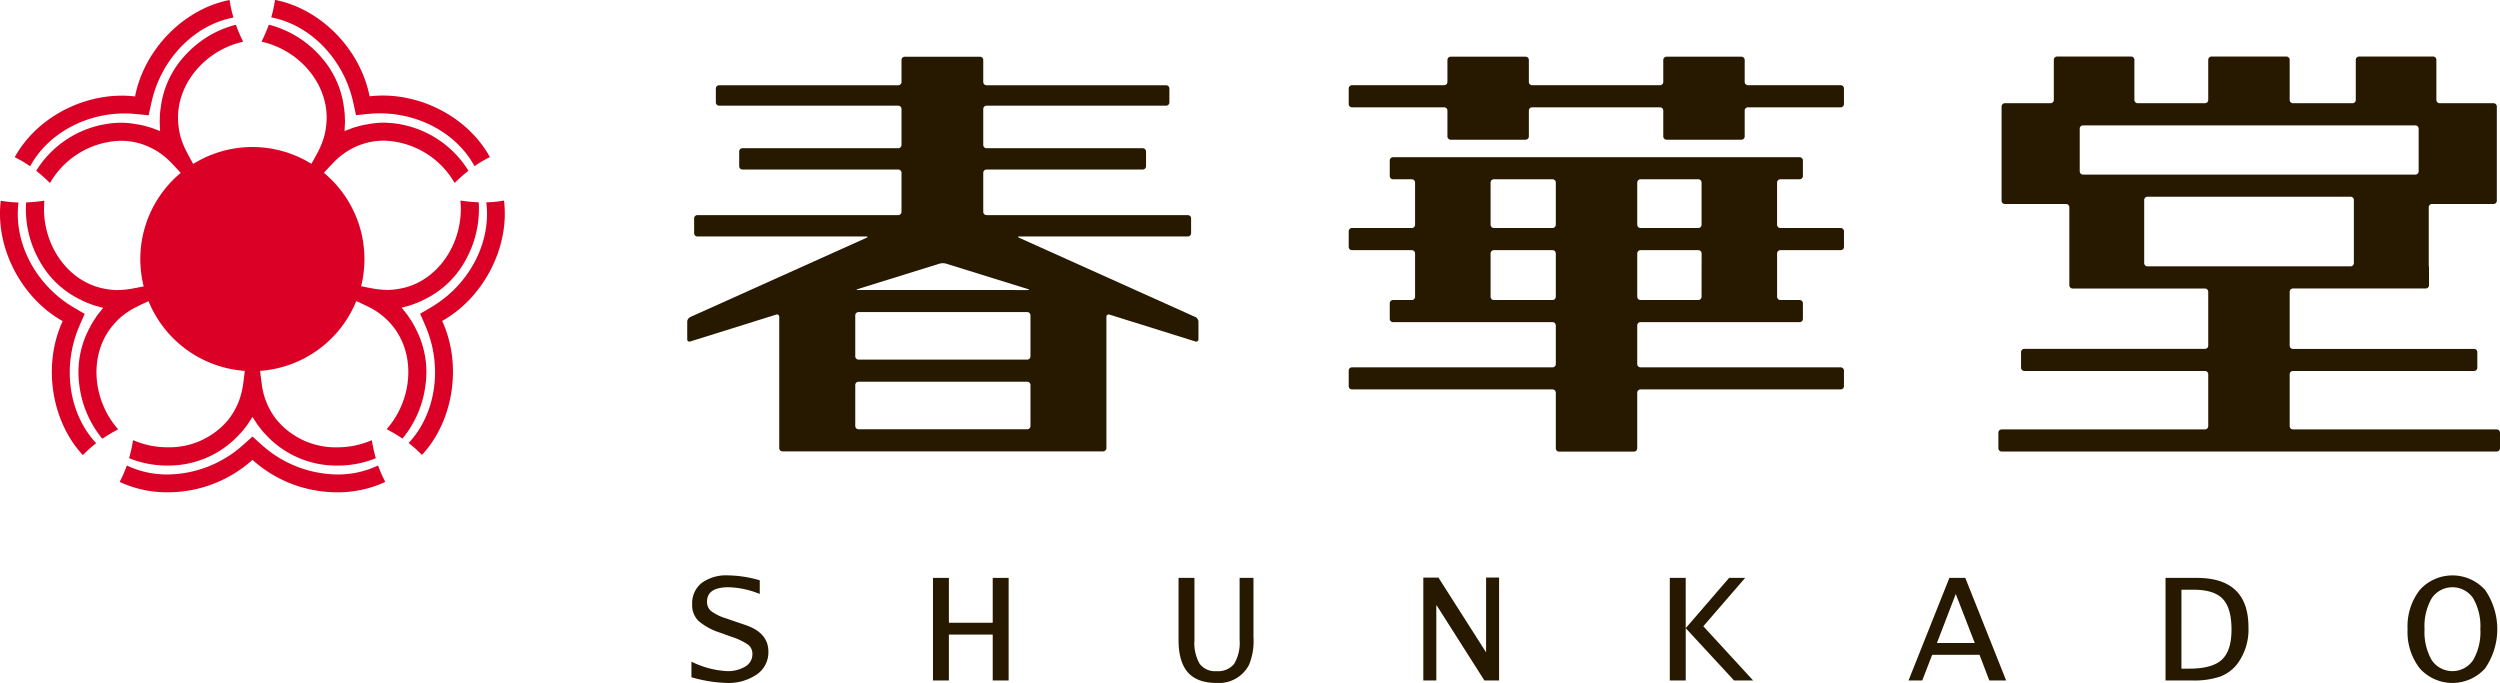
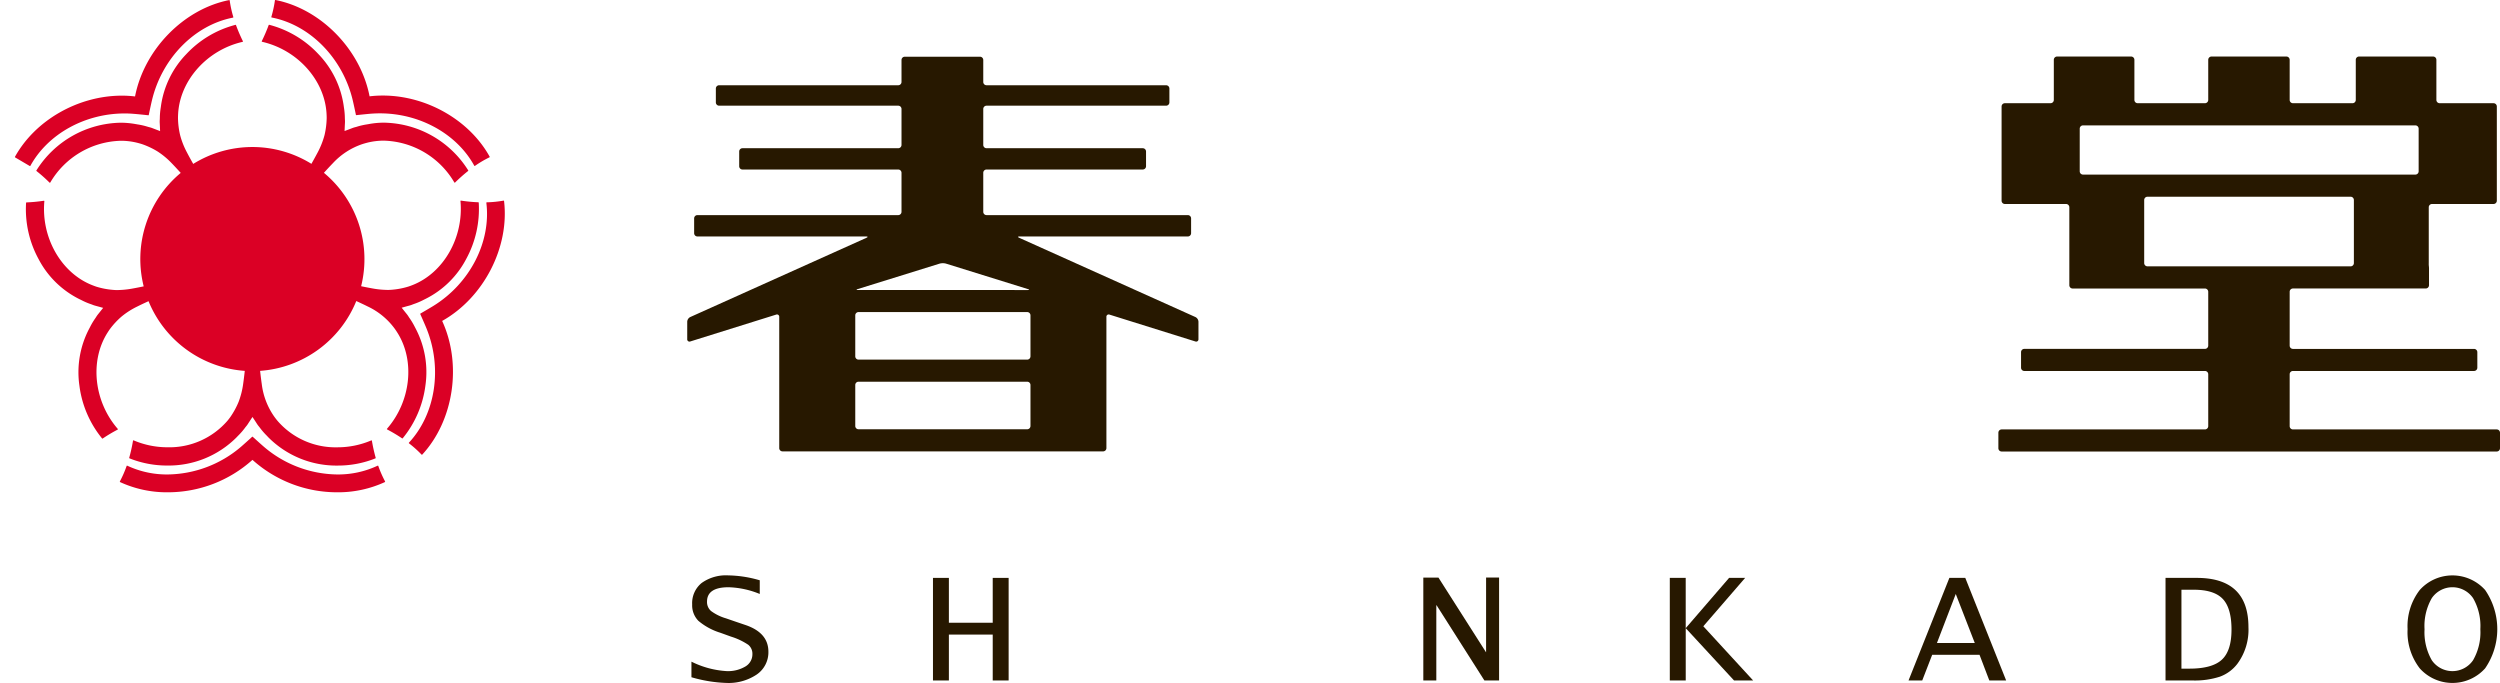
<svg xmlns="http://www.w3.org/2000/svg" width="166.28mm" height="45.424mm" viewBox="0 0 471.345 128.761">
  <g id="レイヤー_2" data-name="レイヤー 2">
    <g id="レイヤー_1-2" data-name="レイヤー 1">
      <g>
        <path d="M143.243,109.407v2.579a16.663,16.663,0,0,0-5.876-1.268q-4.064,0-4.066,2.713a2.239,2.239,0,0,0,.762,1.771,8.937,8.937,0,0,0,2.815,1.38l1.92.662,1.826.619q4.248,1.475,4.249,5a5.073,5.073,0,0,1-2.17,4.288,9.538,9.538,0,0,1-5.808,1.606,26.419,26.419,0,0,1-6.532-1.072v-2.938a17.1,17.1,0,0,0,6.624,1.781,6.389,6.389,0,0,0,3.546-.869,2.663,2.663,0,0,0,1.324-2.329,2.17,2.17,0,0,0-.784-1.764,12.238,12.238,0,0,0-3.235-1.535l-2.01-.727a11.791,11.791,0,0,1-4.162-2.26,4.171,4.171,0,0,1-1.165-3.09,4.882,4.882,0,0,1,1.787-4.039,7.868,7.868,0,0,1,5.032-1.433A22.231,22.231,0,0,1,143.243,109.407Z" fill="#271800" />
        <path d="M175.9,128.294v-19.34h3v8.456h8.266v-8.456h3v19.34h-3v-8.652H178.9v8.652Z" fill="#271800" />
-         <path d="M222.2,108.954h3V120.7a7.828,7.828,0,0,0,.982,4.454,3.629,3.629,0,0,0,3.173,1.382,3.876,3.876,0,0,0,3.336-1.382,7.763,7.763,0,0,0,1.021-4.53V108.954h2.617v11.231a11.543,11.543,0,0,1-.866,5.214,6.389,6.389,0,0,1-6.075,3.362q-3.671,0-5.428-1.99t-1.759-6.119Z" fill="#271800" />
        <path d="M268.349,128.294v-19.4H271.2l8.953,14.054h.031V108.893h2.45v19.4h-2.769l-9.014-14.182H270.8v14.182Z" fill="#271800" />
        <path d="M314.821,128.294v-19.34h3v9.481L326,108.954h3.026l-7.886,9.119,9.393,10.221h-3.6l-9.109-9.859v9.859Z" fill="#271800" />
        <path d="M359.831,128.294l7.7-19.34h3l7.705,19.34H375.06l-1.844-4.84H364.29l-1.874,4.84Zm5.357-7.069h7.131l-3.584-9.239Z" fill="#271800" />
        <path d="M408.284,128.294v-19.34h5.891q9.743,0,9.743,9.288a10.8,10.8,0,0,1-2.118,6.947,7.322,7.322,0,0,1-3.263,2.388,15.284,15.284,0,0,1-5.17.717Zm3-2.23h1.508q4.293,0,6.112-1.688t1.82-5.667q0-4.04-1.644-5.782t-5.481-1.74h-2.315Z" fill="#271800" />
        <path d="M453.92,118.617a11.163,11.163,0,0,1,2.294-7.38,8.279,8.279,0,0,1,12.326,0,13.044,13.044,0,0,1,0,14.773,8.279,8.279,0,0,1-12.326,0A11.175,11.175,0,0,1,453.92,118.617Zm3.2,0a10.581,10.581,0,0,0,1.364,5.857,4.711,4.711,0,0,0,7.786,0,10.545,10.545,0,0,0,1.369-5.857,10.5,10.5,0,0,0-1.369-5.842,4.712,4.712,0,0,0-7.786,0A10.539,10.539,0,0,0,457.116,118.617Z" fill="#271800" />
      </g>
      <g>
        <path d="M223.95,44.584a.619.619,0,0,0,.617-.618V41.173a.618.618,0,0,0-.617-.617H186a.62.62,0,0,1-.618-.618V32.579a.62.62,0,0,1,.618-.618h29.454a.619.619,0,0,0,.618-.617V28.563a.619.619,0,0,0-.618-.617H186a.62.62,0,0,1-.618-.618V20.545a.62.62,0,0,1,.618-.618h33.857a.62.62,0,0,0,.618-.618V16.691a.62.62,0,0,0-.618-.618H186a.62.62,0,0,1-.618-.618V11.309a.619.619,0,0,0-.617-.617H170.587a.619.619,0,0,0-.618.617v4.146a.619.619,0,0,1-.617.618H135.583a.62.62,0,0,0-.618.618v2.618a.62.62,0,0,0,.618.618h33.769a.619.619,0,0,1,.617.618v6.783a.619.619,0,0,1-.617.618H139.984a.619.619,0,0,0-.617.617v2.781a.619.619,0,0,0,.617.617h29.368a.619.619,0,0,1,.617.618v7.359a.619.619,0,0,1-.617.618H131.49a.619.619,0,0,0-.618.617v2.793a.62.62,0,0,0,.618.618H163.3c.34,0,.364.114.054.253L130.131,59.779a1.04,1.04,0,0,0-.563.871v3.292a.428.428,0,0,0,.589.433l16.17-5.057a.428.428,0,0,1,.589.433V84.485a.62.62,0,0,0,.618.618h60.448a.62.62,0,0,0,.618-.618V59.751a.428.428,0,0,1,.589-.433l16.176,5.058a.429.429,0,0,0,.59-.434V60.65a1.041,1.041,0,0,0-.564-.871L192.163,44.837c-.31-.139-.286-.253.054-.253Zm-62.7,14.87a.619.619,0,0,1,.617-.618h31.8a.619.619,0,0,1,.617.618v7.73a.619.619,0,0,1-.617.618h-31.8a.619.619,0,0,1-.617-.618Zm.508-4.776c-.339,0-.352-.083-.027-.183L177.168,49.7a2.332,2.332,0,0,1,1.179,0L193.79,54.5c.324.1.312.183-.028.183Zm.109,26.256a.619.619,0,0,1-.617-.618V72.584a.619.619,0,0,1,.617-.618h31.8a.619.619,0,0,1,.617.618v7.732a.619.619,0,0,1-.617.618Z" fill="#271800" />
-         <path d="M335.046,34.417a.62.62,0,0,1,.618-.617H339.3a.62.62,0,0,0,.618-.618V30.259a.62.62,0,0,0-.618-.618H262.638a.62.62,0,0,0-.618.618v2.923a.62.62,0,0,0,.618.618h3.539a.619.619,0,0,1,.617.617v7.954a.619.619,0,0,1-.617.617H254.9a.619.619,0,0,0-.617.618v2.941a.619.619,0,0,0,.617.618h11.277a.619.619,0,0,1,.617.618v8.164a.619.619,0,0,1-.617.618h-3.539a.62.62,0,0,0-.618.618v2.934a.62.62,0,0,0,.618.618h30.073a.619.619,0,0,1,.618.617v7.289a.619.619,0,0,1-.618.617H254.9a.619.619,0,0,0-.617.618V72.8a.619.619,0,0,0,.617.618h37.811a.619.619,0,0,1,.618.617V84.531a.619.619,0,0,0,.618.617H308.06a.619.619,0,0,0,.618-.617V74.038a.619.619,0,0,1,.617-.617h37.744a.62.62,0,0,0,.617-.618V69.876a.62.62,0,0,0-.617-.618H309.3a.619.619,0,0,1-.617-.617V61.352a.619.619,0,0,1,.617-.617h30a.62.62,0,0,0,.618-.618V57.183a.62.62,0,0,0-.618-.618h-3.633a.62.62,0,0,1-.618-.618V47.783a.62.62,0,0,1,.618-.618h11.375a.62.62,0,0,0,.617-.618V43.606a.62.62,0,0,0-.617-.618H335.664a.62.62,0,0,1-.618-.617ZM320.192,33.8a.619.619,0,0,1,.617.617v7.954a.619.619,0,0,1-.617.617H309.3a.619.619,0,0,1-.617-.617V34.417a.619.619,0,0,1,.617-.617Zm-39.159.617a.619.619,0,0,1,.618-.617h11.06a.619.619,0,0,1,.618.617v7.954a.619.619,0,0,1-.618.617h-11.06a.619.619,0,0,1-.618-.617Zm.618,22.148a.62.62,0,0,1-.618-.618V47.783a.62.62,0,0,1,.618-.618h11.06a.62.62,0,0,1,.618.618v8.164a.62.62,0,0,1-.618.618Zm39.158-.618a.619.619,0,0,1-.617.618H309.3a.619.619,0,0,1-.617-.618V47.783a.619.619,0,0,1,.617-.618h10.9a.619.619,0,0,1,.617.618Z" fill="#271800" />
-         <path d="M328.94,11.308a.619.619,0,0,0-.617-.618H314.208a.62.62,0,0,0-.618.618v4.14a.62.62,0,0,1-.618.618H288.865a.62.62,0,0,1-.618-.618v-4.14a.62.62,0,0,0-.618-.618H273.513a.62.62,0,0,0-.618.618v4.14a.62.62,0,0,1-.618.618H254.9a.619.619,0,0,0-.617.618v2.932a.619.619,0,0,0,.617.617h17.377a.62.62,0,0,1,.618.618v4.871a.619.619,0,0,0,.618.617h14.116a.619.619,0,0,0,.618-.617V20.851a.62.62,0,0,1,.618-.618h24.107a.62.62,0,0,1,.618.618v4.871a.619.619,0,0,0,.618.617h14.115a.619.619,0,0,0,.617-.617V20.851a.619.619,0,0,1,.617-.618h17.482a.62.62,0,0,0,.617-.617V16.684a.62.62,0,0,0-.617-.618H329.557a.619.619,0,0,1-.617-.618Z" fill="#271800" />
        <path d="M459.968,19.46a.619.619,0,0,1-.617-.618V11.277a.619.619,0,0,0-.617-.618H444.771a.619.619,0,0,0-.617.618v7.565a.619.619,0,0,1-.617.618h-11.23a.619.619,0,0,1-.617-.618V11.277a.619.619,0,0,0-.617-.618H416.955a.62.62,0,0,0-.618.618v7.565a.619.619,0,0,1-.617.618H403.032a.619.619,0,0,1-.617-.618V11.277a.62.62,0,0,0-.618-.618H387.84a.619.619,0,0,0-.617.618v7.565a.619.619,0,0,1-.617.618h-8.614a.619.619,0,0,0-.617.618V37.842a.619.619,0,0,0,.617.618h11.539a.619.619,0,0,1,.617.618v14.7a.619.619,0,0,0,.617.618H415.72a.619.619,0,0,1,.617.617V65.16a.619.619,0,0,1-.617.617H381.662a.62.62,0,0,0-.618.618v2.931a.62.62,0,0,0,.618.617H415.72a.619.619,0,0,1,.617.618v9.784a.619.619,0,0,1-.617.618H377.387a.619.619,0,0,0-.617.617v2.93a.619.619,0,0,0,.617.618h93.341a.619.619,0,0,0,.617-.618V81.58a.619.619,0,0,0-.617-.617H432.307a.619.619,0,0,1-.617-.618V70.561a.619.619,0,0,1,.617-.618h34.147a.619.619,0,0,0,.617-.617V66.4a.619.619,0,0,0-.617-.618H432.307a.619.619,0,0,1-.617-.617V55.009a.619.619,0,0,1,.617-.617h25.036a.619.619,0,0,0,.617-.618V50.832a4.129,4.129,0,0,0-.023-.617,3.9,3.9,0,0,1-.024-.618V39.078a.619.619,0,0,1,.617-.618h11.6a.62.62,0,0,0,.617-.618V20.078a.62.62,0,0,0-.617-.618ZM404.879,50.215a.62.62,0,0,1-.617-.618V37.708a.62.62,0,0,1,.617-.617h38.3a.619.619,0,0,1,.617.617V49.6a.619.619,0,0,1-.617.618ZM456.007,32.3a.619.619,0,0,1-.617.617H392.725a.619.619,0,0,1-.617-.617V24.256a.619.619,0,0,1,.617-.617H455.39a.619.619,0,0,1,.617.617Z" fill="#271800" />
      </g>
      <g>
-         <path d="M5.6,31.294a.068.068,0,0,0,.051.017.065.065,0,0,0,.02,0,.081.081,0,0,0,.055-.042c3.292-6,10.274-9.88,17.787-9.88.551,0,1.105.026,1.648.069.937.071,2.771.27,2.79.274a.085.085,0,0,0,.1-.067c0-.021.381-1.842.6-2.759,1.889-7.918,8.027-14.177,15.274-15.582a.1.1,0,0,0,.058-.042.09.09,0,0,0,.009-.072A20.681,20.681,0,0,1,43.309.1.086.086,0,0,0,43.27.035.08.08,0,0,0,43.2.02C34.63,1.713,27.18,9.346,25.461,18.185a20.391,20.391,0,0,0-2.484-.15c-8.244,0-16.341,4.635-20.156,11.528a.1.1,0,0,0,0,.069.073.073,0,0,0,.044.052A20.694,20.694,0,0,1,5.6,31.294Z" fill="#db0025" />
-         <path d="M14.81,61.838c.36-.87,1.117-2.569,1.125-2.585a.093.093,0,0,0-.037-.114c-.018-.009-1.619-.93-2.419-1.424-6.891-4.256-10.908-12.066-10-19.442a.088.088,0,0,0-.02-.07.1.1,0,0,0-.065-.029,20.831,20.831,0,0,1-3.151-.317.09.09,0,0,0-.069.016.094.094,0,0,0-.037.06C-.906,46.67,4,56.16,11.815,60.541c-3.77,8.166-2.2,18.747,3.751,25.2a.087.087,0,0,0,.064.027h0a.072.072,0,0,0,.059-.027,20.988,20.988,0,0,1,2.368-2.119.1.1,0,0,0,.035-.064.087.087,0,0,0-.023-.069C13.029,78.061,11.718,69.362,14.81,61.838Z" fill="#db0025" />
+         <path d="M5.6,31.294a.068.068,0,0,0,.051.017.065.065,0,0,0,.02,0,.081.081,0,0,0,.055-.042c3.292-6,10.274-9.88,17.787-9.88.551,0,1.105.026,1.648.069.937.071,2.771.27,2.79.274a.085.085,0,0,0,.1-.067c0-.021.381-1.842.6-2.759,1.889-7.918,8.027-14.177,15.274-15.582a.1.1,0,0,0,.058-.042.09.09,0,0,0,.009-.072A20.681,20.681,0,0,1,43.309.1.086.086,0,0,0,43.27.035.08.08,0,0,0,43.2.02C34.63,1.713,27.18,9.346,25.461,18.185a20.391,20.391,0,0,0-2.484-.15c-8.244,0-16.341,4.635-20.156,11.528a.1.1,0,0,0,0,.069.073.073,0,0,0,.044.052Z" fill="#db0025" />
        <path d="M71.322,87.85a.078.078,0,0,0-.049-.052.085.085,0,0,0-.07,0,17.569,17.569,0,0,1-7.578,1.657,21.627,21.627,0,0,1-13.871-5.222c-.714-.612-2.083-1.865-2.1-1.876a.084.084,0,0,0-.119,0c-.013.011-1.382,1.264-2.092,1.876a21.637,21.637,0,0,1-13.872,5.222h0A17.569,17.569,0,0,1,23.994,87.8a.081.081,0,0,0-.068,0,.078.078,0,0,0-.051.052A20.539,20.539,0,0,1,22.6,90.768a.1.1,0,0,0,0,.075.09.09,0,0,0,.045.051,21.044,21.044,0,0,0,8.968,1.921A23.865,23.865,0,0,0,47.6,86.7a23.865,23.865,0,0,0,15.989,6.115,21.038,21.038,0,0,0,8.968-1.921.078.078,0,0,0,.045-.051.107.107,0,0,0,0-.075A20.938,20.938,0,0,1,71.322,87.85Z" fill="#db0025" />
        <path d="M78.408,62.026c-.062-.117-.121-.234-.181-.347a13.619,13.619,0,0,0-.966-1.64c-.089-.116-.157-.226-.226-.334a5.145,5.145,0,0,0-.328-.469c-.317-.387-.788-.987-.975-1.221.292-.082,1.022-.29,1.5-.415a4.829,4.829,0,0,0,.545-.187c.118-.045.235-.092.371-.136a12.881,12.881,0,0,0,1.732-.75c.116-.058.234-.119.355-.177a17.452,17.452,0,0,0,7.669-7.539,19.661,19.661,0,0,0,2.356-10.594.088.088,0,0,0-.083-.083,28.674,28.674,0,0,1-3.261-.31.084.084,0,0,0-.074.024.083.083,0,0,0-.025.072c.619,6.838-3.159,13.479-8.975,15.8-.321.128-.588.226-.842.308a14.378,14.378,0,0,1-3.144.6,7.749,7.749,0,0,1-.775.034,17.076,17.076,0,0,1-2.674-.249c-.648-.115-1.449-.267-2.32-.45a21.154,21.154,0,0,0-7.018-21.381c.641-.707,1.209-1.317,1.691-1.813a13.382,13.382,0,0,1,5.557-3.6c.25-.081.522-.161.859-.25a12.871,12.871,0,0,1,3.189-.4A15.883,15.883,0,0,1,85.66,34.4a.1.1,0,0,0,.065.044.081.081,0,0,0,.074-.029,29.907,29.907,0,0,1,2.454-2.177.092.092,0,0,0,.022-.12,19.125,19.125,0,0,0-15.853-8.991,15.6,15.6,0,0,0-2.842.257l-.392.068a13.068,13.068,0,0,0-1.838.418,3.826,3.826,0,0,1-.382.109,4.624,4.624,0,0,0-.547.173c-.462.18-1.172.446-1.456.551.014-.3.043-1.063.072-1.563a4.33,4.33,0,0,0-.007-.583c-.006-.125-.011-.254-.013-.393a13.246,13.246,0,0,0-.172-1.888c-.018-.13-.038-.264-.056-.4a17.615,17.615,0,0,0-4.753-9.67,19.37,19.37,0,0,0-9.279-5.533.091.091,0,0,0-.1.056,30.887,30.887,0,0,1-1.3,3.026.091.091,0,0,0,0,.079.077.077,0,0,0,.06.046C56.064,9.4,61.172,15.062,61.562,21.351c.019.351.03.638.03.9a15.3,15.3,0,0,1-.4,3.2,15.285,15.285,0,0,1-1.271,3.238c-.323.611-.729,1.353-1.207,2.2a21.123,21.123,0,0,0-22.285.016c-.48-.851-.884-1.586-1.2-2.2a15.026,15.026,0,0,1-1.271-3.235,15.118,15.118,0,0,1-.4-3.2c0-.268.01-.554.03-.9.391-6.293,5.5-11.96,12.146-13.478a.091.091,0,0,0,.061-.048.094.094,0,0,0,0-.077,30.419,30.419,0,0,1-1.3-3.028.084.084,0,0,0-.1-.055,19.348,19.348,0,0,0-9.28,5.532,17.582,17.582,0,0,0-4.753,9.67c-.018.136-.037.274-.057.406a13,13,0,0,0-.169,1.88c0,.143-.01.276-.015.4a4.612,4.612,0,0,0-.007.579c.028.5.06,1.259.07,1.563-.282-.107-.992-.371-1.452-.553a4.8,4.8,0,0,0-.551-.173c-.123-.029-.247-.064-.38-.105a12.694,12.694,0,0,0-1.836-.421c-.129-.021-.26-.047-.395-.068a15.826,15.826,0,0,0-2.841-.257A19.124,19.124,0,0,0,6.864,32.133a.09.09,0,0,0,.021.116,29.087,29.087,0,0,1,2.456,2.183.12.12,0,0,0,.077.022.09.09,0,0,0,.062-.044,15.884,15.884,0,0,1,13.295-7.868,12.647,12.647,0,0,1,3.186.4c.325.082.605.165.861.248a14.7,14.7,0,0,1,2.9,1.377,14.8,14.8,0,0,1,2.662,2.219c.473.487,1.042,1.1,1.689,1.812a21.136,21.136,0,0,0-6.981,21.393c-.891.185-1.67.335-2.322.449a16.95,16.95,0,0,1-2.67.25,7.717,7.717,0,0,1-.777-.036,14.605,14.605,0,0,1-3.146-.6c-.25-.083-.518-.181-.84-.31-5.818-2.316-9.591-8.958-8.974-15.8a.11.11,0,0,0-.028-.072.09.09,0,0,0-.073-.022A30.3,30.3,0,0,1,5,38.163a.085.085,0,0,0-.083.081,19.645,19.645,0,0,0,2.354,10.6,17.483,17.483,0,0,0,7.668,7.54c.123.056.244.118.363.174a12.56,12.56,0,0,0,1.725.752c.138.043.259.092.376.135a4.326,4.326,0,0,0,.544.187c.478.129,1.21.329,1.5.413-.189.239-.66.835-.975,1.223a4.7,4.7,0,0,0-.333.476c-.067.107-.136.213-.218.33a12.887,12.887,0,0,0-.963,1.628c-.062.116-.123.234-.188.355a17.654,17.654,0,0,0-1.8,10.639,19.608,19.608,0,0,0,4.275,9.966.092.092,0,0,0,.119.016A28.668,28.668,0,0,1,22.178,81a.1.1,0,0,0,.045-.063.086.086,0,0,0-.02-.074c-4.49-5.166-5.314-12.775-1.959-18.1.184-.292.342-.533.5-.746a14.625,14.625,0,0,1,2.192-2.35,14.835,14.835,0,0,1,2.918-1.863c.584-.294,1.31-.635,2.15-1.02A21.22,21.22,0,0,0,46.149,69.923c-.105.964-.21,1.8-.308,2.487a15.1,15.1,0,0,1-.861,3.371,14.835,14.835,0,0,1-1.539,2.825c-.153.218-.329.44-.548.712a14.456,14.456,0,0,1-11.3,5.01,16.242,16.242,0,0,1-6.392-1.3.089.089,0,0,0-.078,0,.082.082,0,0,0-.045.061,30.189,30.189,0,0,1-.716,3.215.094.094,0,0,0,.051.11,18.963,18.963,0,0,0,7.082,1.357,18.091,18.091,0,0,0,13.144-5.354c.093-.1.186-.2.277-.289a12.793,12.793,0,0,0,1.243-1.426c.083-.118.166-.219.246-.319a4.287,4.287,0,0,0,.341-.462c.267-.418.688-1.05.855-1.306.17.254.588.884.853,1.306a5.074,5.074,0,0,0,.345.468c.08.1.162.2.243.313a13.036,13.036,0,0,0,1.239,1.42c.095.1.187.194.281.3A18.1,18.1,0,0,0,63.7,87.778a18.955,18.955,0,0,0,7.082-1.357.09.09,0,0,0,.051-.11,30.047,30.047,0,0,1-.715-3.215.077.077,0,0,0-.046-.061.084.084,0,0,0-.076,0,16.24,16.24,0,0,1-6.39,1.3,14.45,14.45,0,0,1-11.3-5.01c-.212-.257-.391-.489-.553-.712a13.461,13.461,0,0,1-2.4-6.2c-.127-.857-.237-1.81-.312-2.491A21.211,21.211,0,0,0,67.174,56.757c.848.391,1.571.732,2.149,1.02a13.357,13.357,0,0,1,5.109,4.213c.161.221.317.458.5.748,3.353,5.318,2.528,12.929-1.962,18.094a.1.1,0,0,0-.02.073.089.089,0,0,0,.046.063,29.989,29.989,0,0,1,2.816,1.68.091.091,0,0,0,.118-.017,19.621,19.621,0,0,0,4.28-9.966A17.657,17.657,0,0,0,78.408,62.026Z" fill="#db0025" />
        <path d="M95.033,37.9A.091.091,0,0,0,95,37.843a.073.073,0,0,0-.069-.017,20.257,20.257,0,0,1-3.152.316.086.086,0,0,0-.065.035.081.081,0,0,0-.02.067c.913,7.372-3.1,15.188-10,19.44-.8.493-2.4,1.418-2.418,1.43a.084.084,0,0,0-.038.108c.007.02.768,1.713,1.126,2.587,3.094,7.521,1.781,16.223-3.262,21.649a.074.074,0,0,0-.021.067.076.076,0,0,0,.034.062A20.59,20.59,0,0,1,79.48,85.71a.1.1,0,0,0,.065.029.1.1,0,0,0,.065-.031c5.948-6.446,7.52-17.029,3.753-25.2C91.177,56.131,96.082,46.64,95.033,37.9Z" fill="#db0025" />
        <path d="M51.225,3.3c7.247,1.407,13.384,7.671,15.274,15.58.219.92.6,2.742.6,2.76a.082.082,0,0,0,.094.069c.02,0,1.859-.206,2.79-.277.543-.04,1.1-.061,1.651-.061,7.514,0,14.494,3.874,17.784,9.874a.08.08,0,0,0,.058.044.052.052,0,0,0,.018,0,.121.121,0,0,0,.052-.013,20.42,20.42,0,0,1,2.733-1.614.083.083,0,0,0,.047-.052.1.1,0,0,0-.007-.073c-3.811-6.894-11.913-11.523-20.156-11.523a21.228,21.228,0,0,0-2.484.147C67.962,9.326,60.512,1.694,51.938,0a.083.083,0,0,0-.069.011.1.1,0,0,0-.035.062,21.243,21.243,0,0,1-.677,3.112.086.086,0,0,0,.01.073A.1.1,0,0,0,51.225,3.3Z" fill="#db0025" />
      </g>
    </g>
  </g>
</svg>